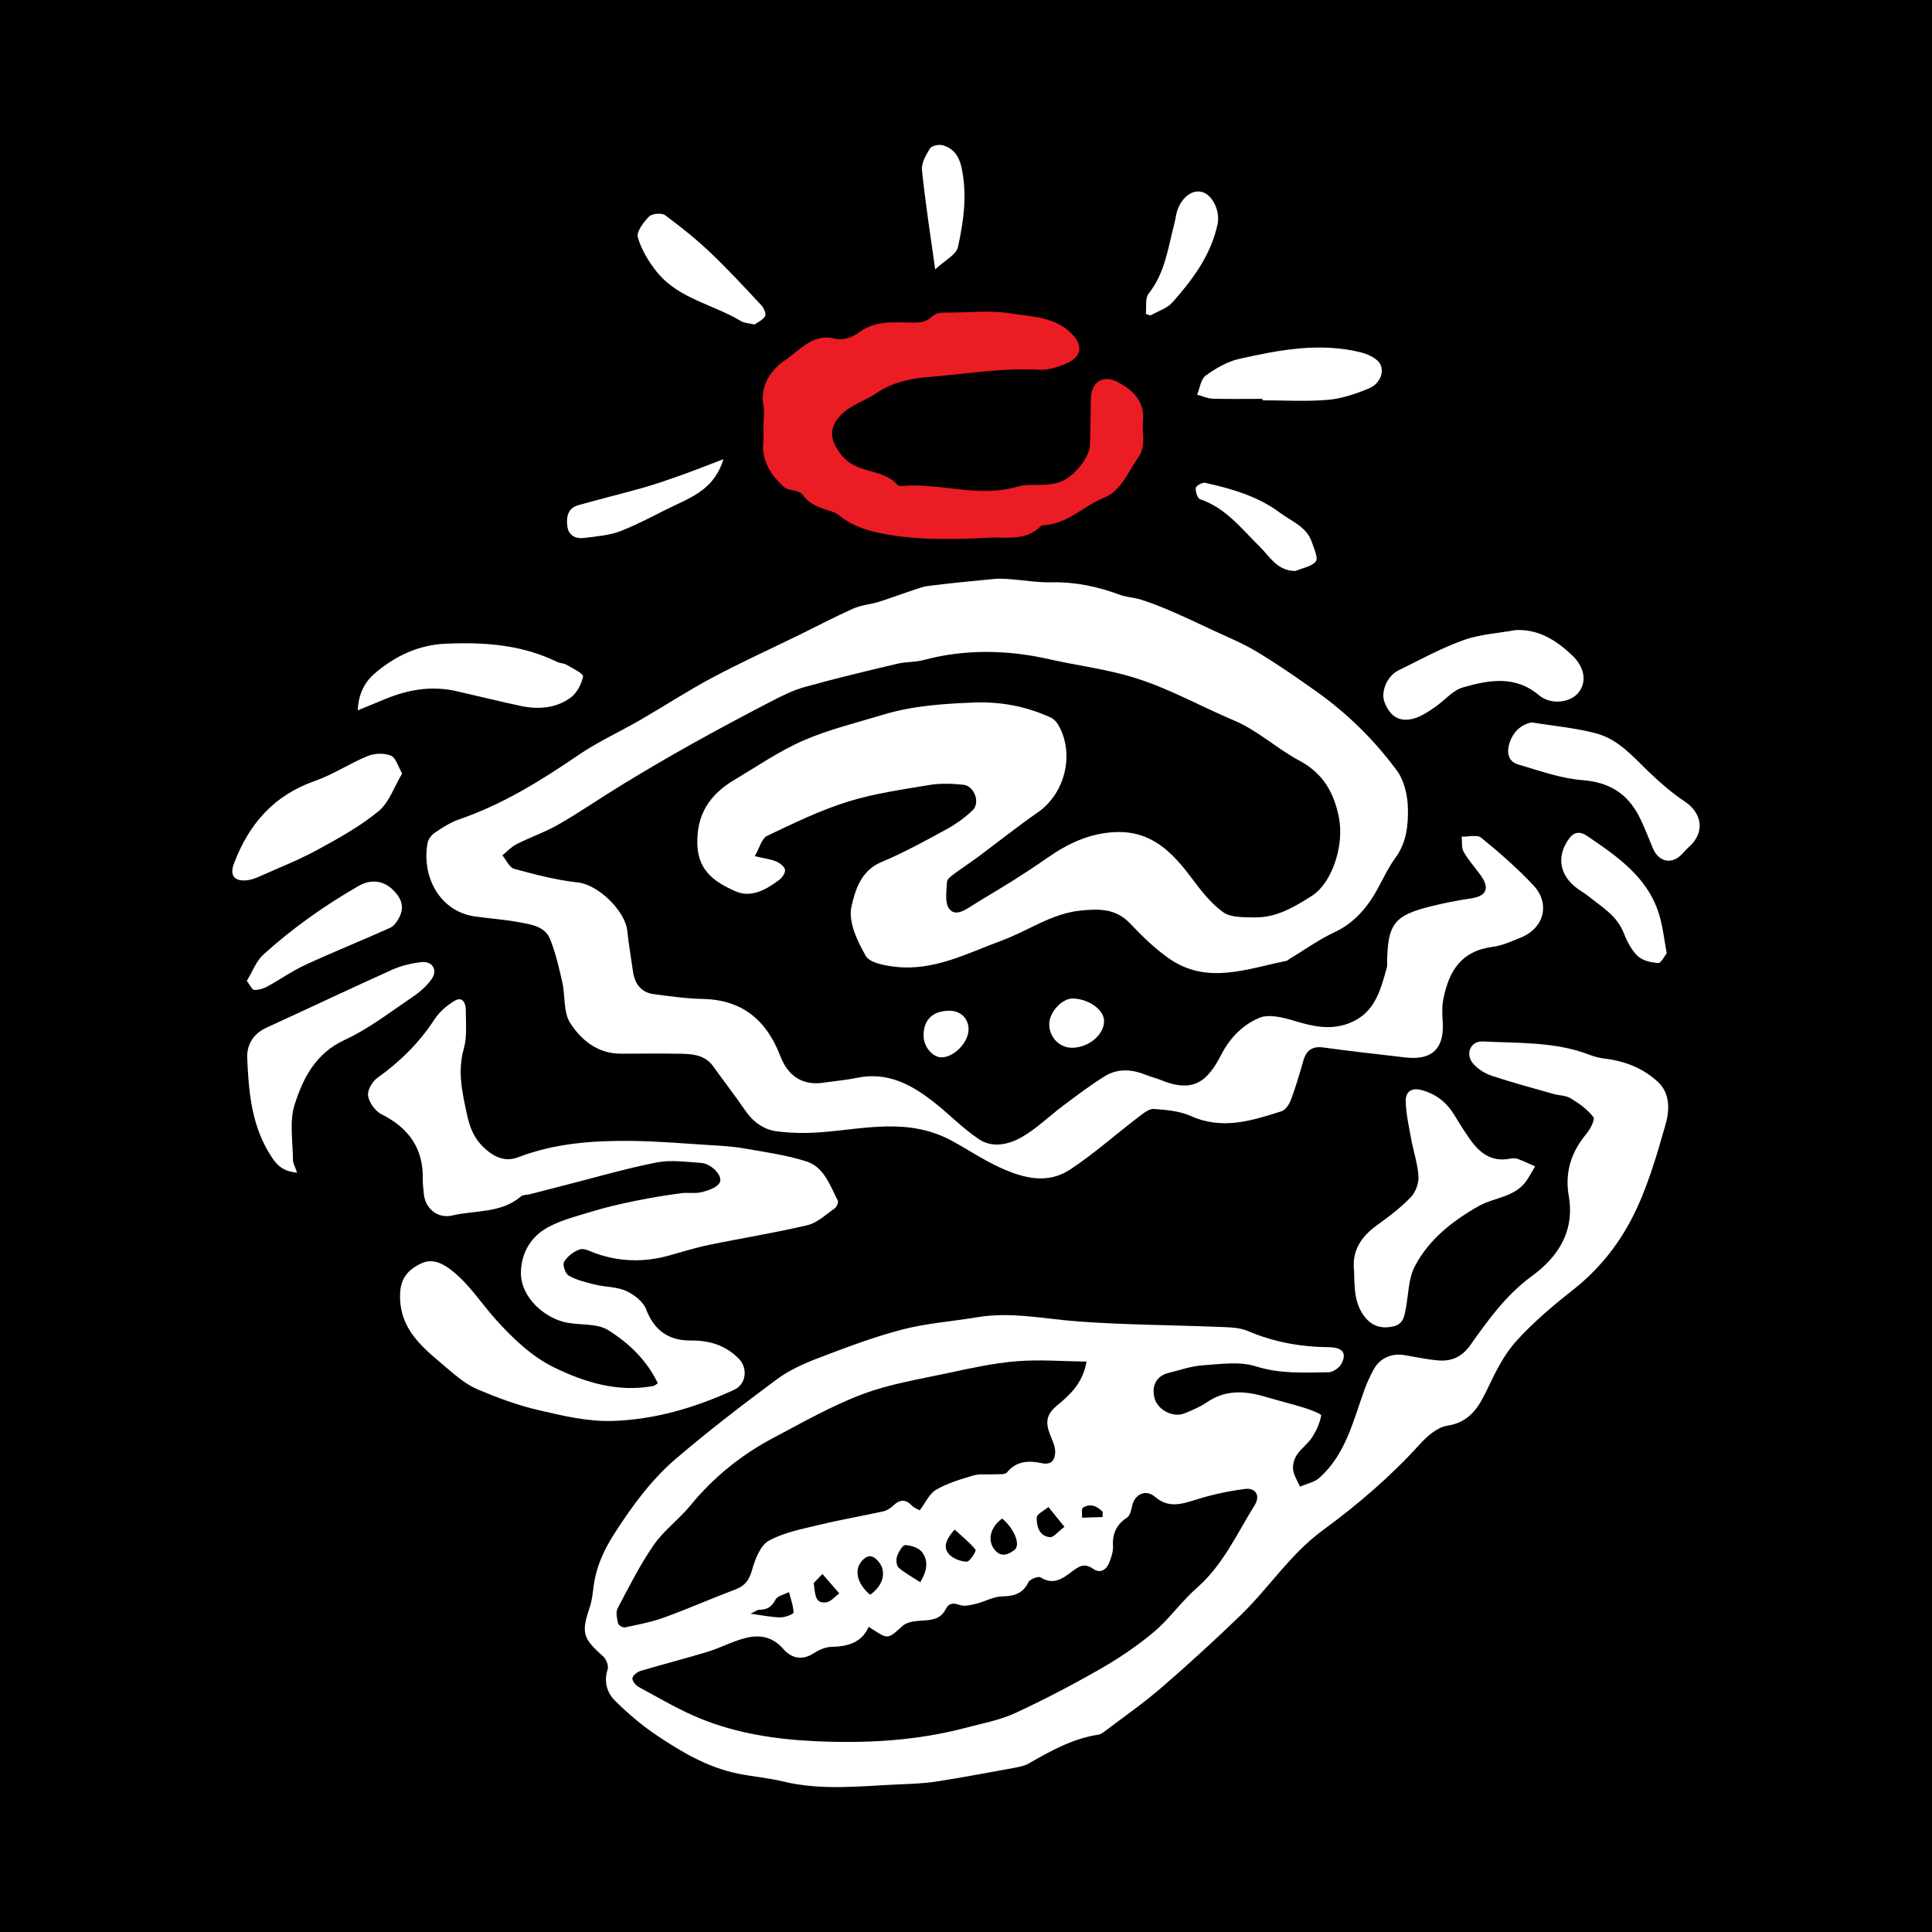
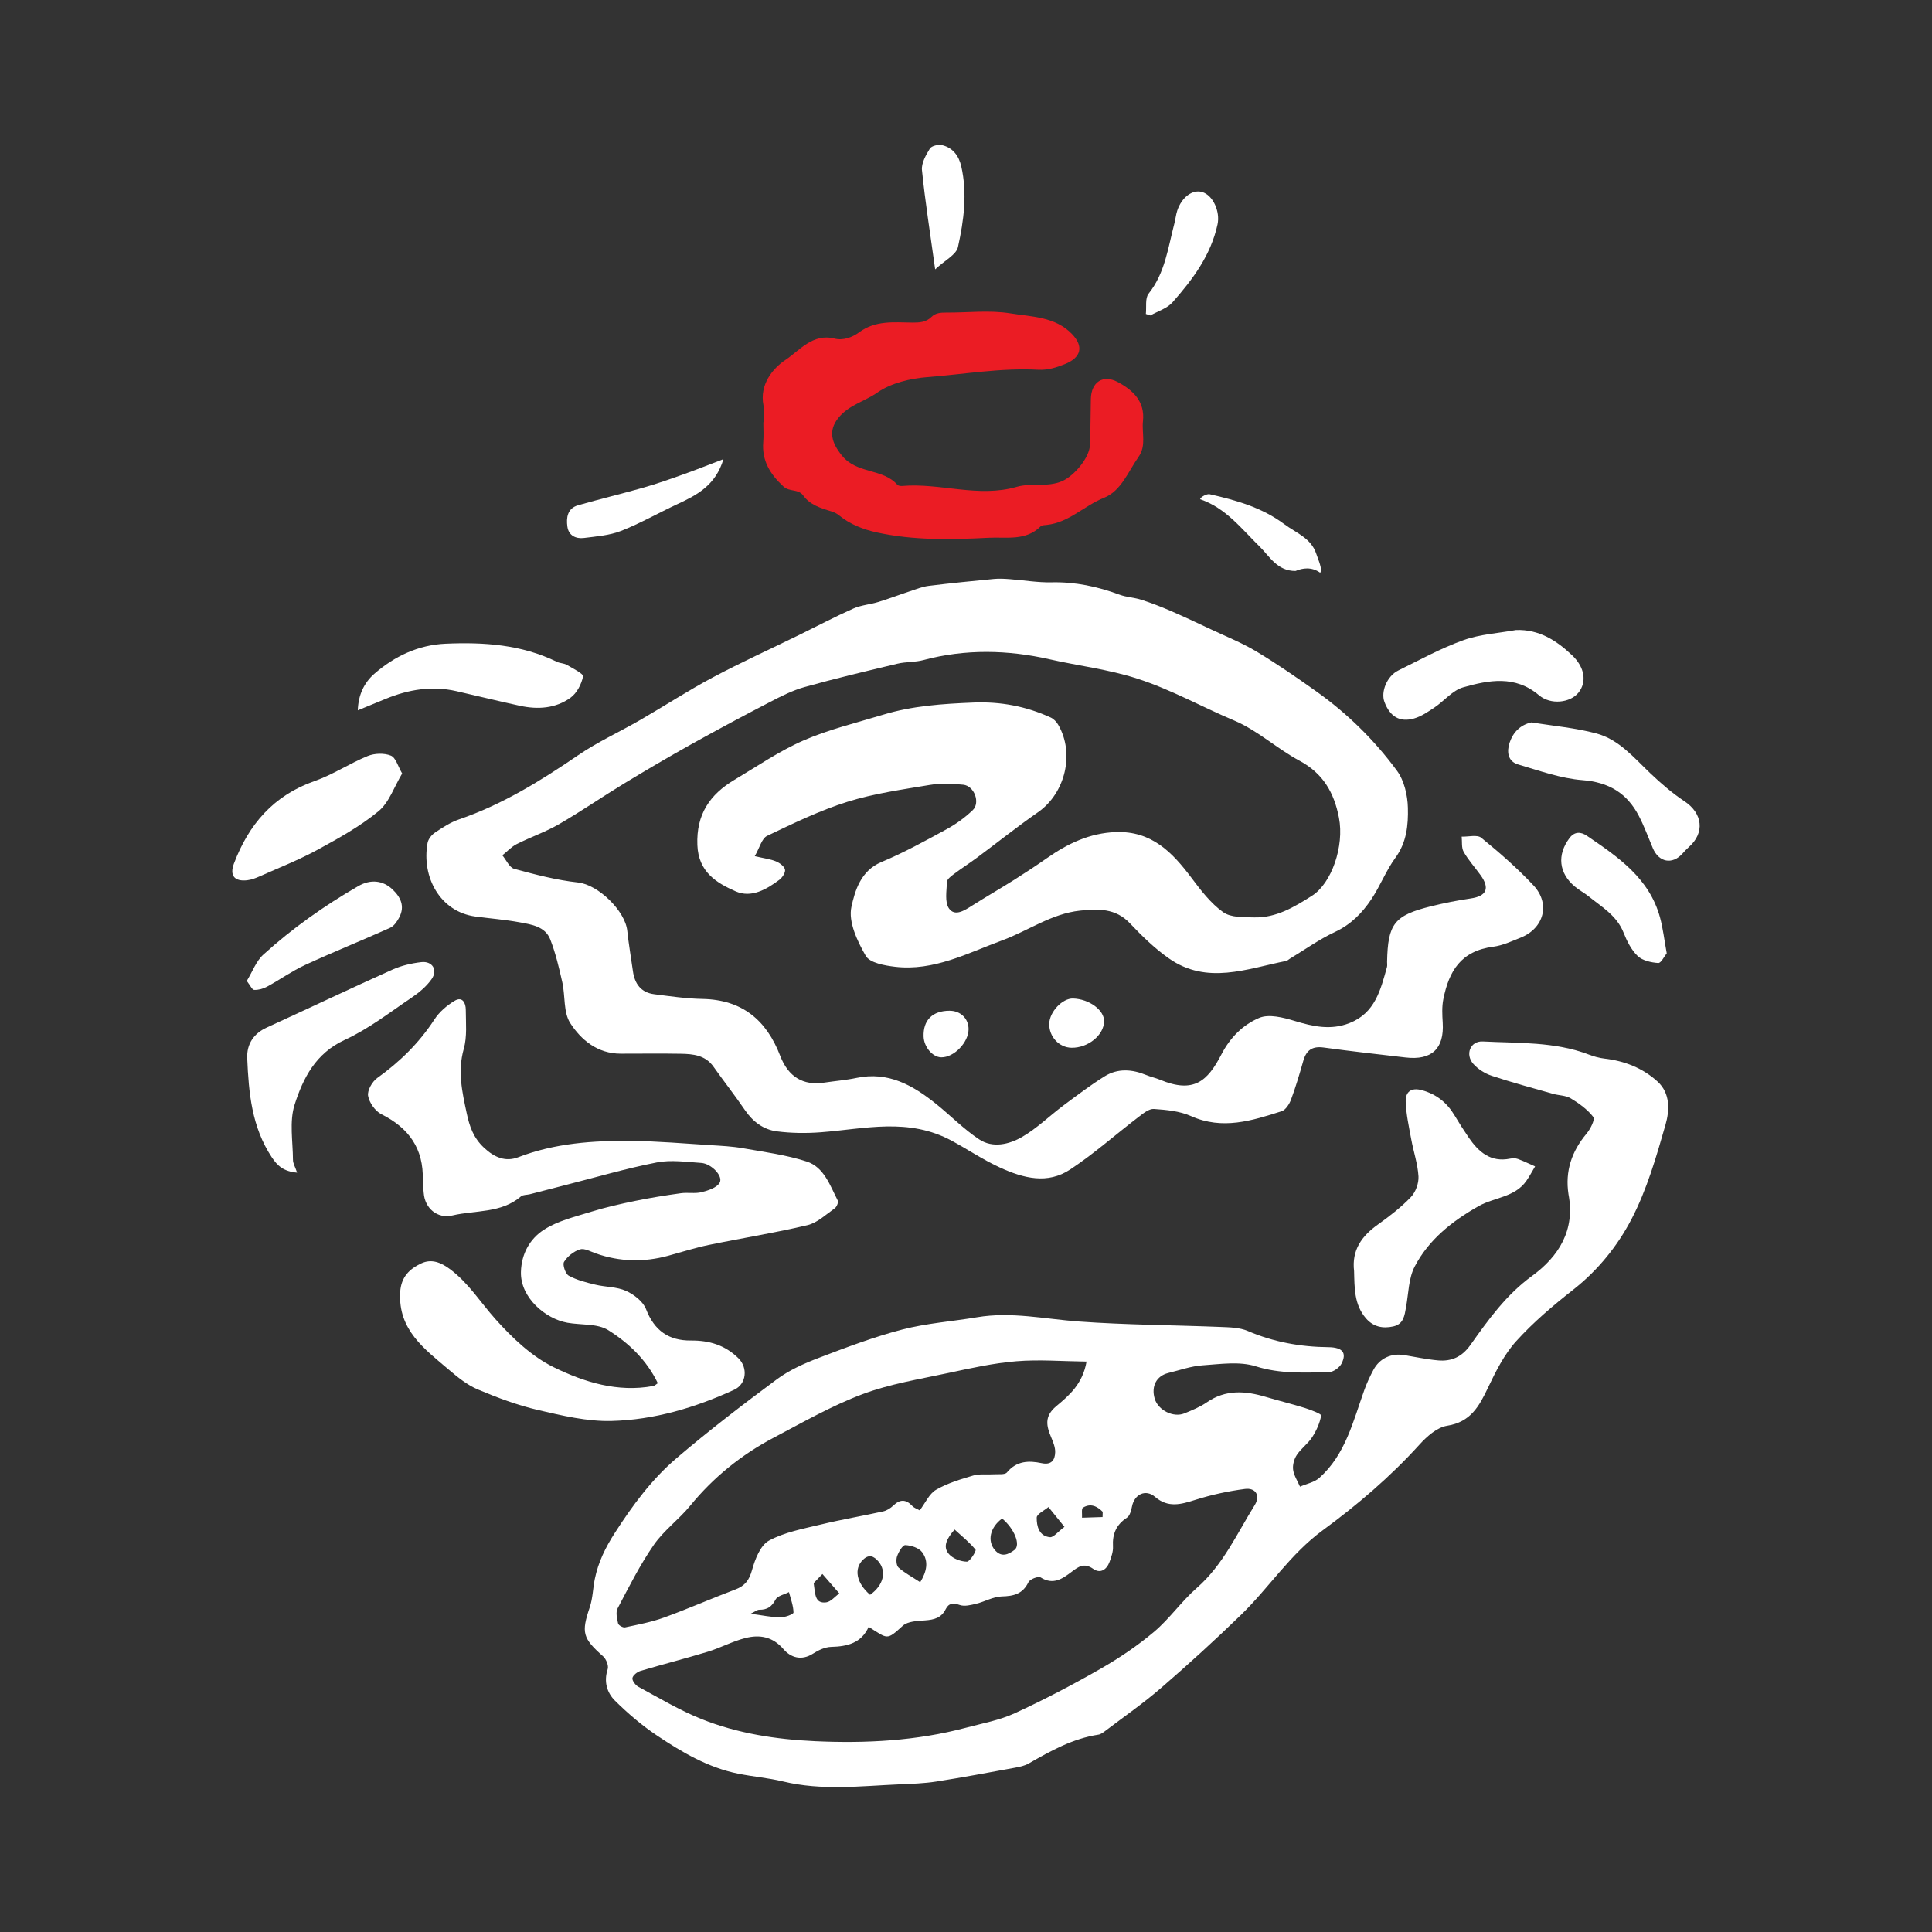
<svg xmlns="http://www.w3.org/2000/svg" version="1.1" id="Layer_1" x="0px" y="0px" width="200px" height="200px" viewBox="0 0 200 200" enable-background="new 0 0 200 200" xml:space="preserve">
  <rect x="0" y="0" width="200" height="200" fill="#333333" stroke="none" />
-   <polyline points="200,200 0,200 0,0 200,0 " />
  <g>
    <g>
      <path fill="#FFFFFF" d="M78.132,88.632c0.986,0.229,1.622,0.301,2.191,0.536c0.382,0.158,0.859,0.504,0.94,0.848    c0.07,0.299-0.273,0.827-0.58,1.058c-1.337,1.003-2.91,1.908-4.517,1.203c-2.01-0.882-3.866-2.012-3.974-4.798    c-0.123-3.175,1.291-5.235,3.835-6.75c2.364-1.408,4.66-2.991,7.166-4.083c2.63-1.145,5.467-1.819,8.226-2.659    c3.04-0.925,6.163-1.129,9.332-1.258c2.848-0.116,5.472,0.385,8.014,1.547c0.307,0.14,0.596,0.437,0.77,0.734    c1.749,2.975,0.74,7.111-2.081,9.072c-2.148,1.493-4.195,3.132-6.298,4.692c-0.795,0.59-1.632,1.126-2.423,1.72    c-0.285,0.214-0.691,0.519-0.702,0.797c-0.038,0.935-0.249,2.106,0.212,2.758c0.609,0.862,1.608,0.195,2.395-0.302    c1.443-0.912,2.924-1.766,4.368-2.677c1.143-0.721,2.272-1.467,3.38-2.241c2.148-1.501,4.41-2.592,7.118-2.692    c3.709-0.136,5.857,2.094,7.849,4.753c0.963,1.286,1.986,2.623,3.267,3.538c0.802,0.573,2.132,0.516,3.23,0.541    c2.265,0.051,4.126-1.069,5.971-2.241c2.023-1.286,3.357-5.121,2.787-8.079c-0.498-2.584-1.638-4.589-4.081-5.898    c-2.334-1.25-4.357-3.151-6.77-4.165c-3.349-1.409-6.506-3.199-10.036-4.338c-3.01-0.97-6.075-1.318-9.08-2.001    c-4.278-0.973-8.706-1.083-13.057,0.086c-0.865,0.232-1.808,0.165-2.682,0.373c-3.212,0.764-6.427,1.527-9.606,2.414    c-1.251,0.349-2.444,0.958-3.605,1.561c-2.715,1.408-5.413,2.85-8.084,4.34c-2.359,1.316-4.691,2.685-7.001,4.088    c-2.263,1.375-4.446,2.886-6.737,4.211c-1.393,0.806-2.943,1.334-4.384,2.063c-0.548,0.277-0.99,0.767-1.48,1.16    c0.403,0.483,0.726,1.262,1.224,1.398c2.174,0.591,4.38,1.172,6.611,1.414c2.094,0.228,4.88,2.94,5.095,5.001    c0.146,1.396,0.393,2.781,0.584,4.172c0.181,1.313,0.836,2.219,2.203,2.393c1.662,0.212,3.332,0.457,5.002,0.488    c4.099,0.077,6.618,2.184,8.042,5.888c0.846,2.2,2.396,3.1,4.544,2.776c1.121-0.169,2.258-0.256,3.364-0.49    c3.268-0.69,5.822,0.76,8.215,2.681c1.51,1.212,2.877,2.626,4.481,3.687c1.396,0.923,3.088,0.518,4.414-0.243    c1.544-0.887,2.848-2.185,4.289-3.261c1.4-1.045,2.796-2.107,4.277-3.028c1.363-0.848,2.852-0.736,4.315-0.131    c0.46,0.19,0.956,0.292,1.415,0.483c3.496,1.457,4.926,0.151,6.357-2.615c0.922-1.783,2.249-3.078,3.913-3.784    c1-0.424,2.478-0.048,3.639,0.304c1.914,0.581,3.751,1.002,5.707,0.234c2.653-1.041,3.224-3.44,3.881-5.795    c0.047-0.169,0.011-0.361,0.014-0.543c0.076-3.939,0.739-4.807,4.538-5.751c1.361-0.338,2.743-0.61,4.13-0.815    c1.625-0.24,1.995-1.043,1.009-2.41c-0.582-0.807-1.262-1.555-1.75-2.413c-0.242-0.426-0.148-1.043-0.206-1.573    c0.689,0.023,1.604-0.23,2.029,0.116c1.886,1.538,3.736,3.15,5.398,4.924c1.787,1.906,1.091,4.453-1.327,5.418    c-0.923,0.368-1.86,0.81-2.828,0.936c-3.361,0.437-4.588,2.523-5.171,5.429c-0.158,0.788-0.113,1.631-0.063,2.442    c0.163,2.674-1.132,3.91-3.846,3.594c-2.83-0.33-5.662-0.643-8.484-1.031c-1.176-0.162-1.793,0.28-2.104,1.38    c-0.382,1.349-0.781,2.697-1.269,4.009c-0.175,0.469-0.555,1.074-0.972,1.206c-3.066,0.976-6.121,1.961-9.378,0.505    c-1.166-0.521-2.548-0.65-3.846-0.739c-0.512-0.035-1.114,0.466-1.592,0.831c-2.365,1.807-4.602,3.802-7.078,5.437    c-2.335,1.542-4.801,0.919-7.239-0.191c-1.737-0.791-3.327-1.866-4.975-2.763c-4.525-2.463-9.032-1.245-13.602-0.901    c-1.506,0.114-3.048,0.097-4.544-0.095c-1.386-0.178-2.483-0.995-3.301-2.195c-1.044-1.53-2.192-2.989-3.262-4.501    c-0.848-1.199-2.112-1.314-3.389-1.337c-2.073-0.037-4.148-0.006-6.222-0.008c-2.38-0.002-4.089-1.41-5.223-3.178    c-0.715-1.116-0.499-2.803-0.814-4.209c-0.336-1.499-0.692-3.013-1.248-4.438c-0.525-1.346-1.934-1.543-3.164-1.771    c-1.513-0.28-3.056-0.396-4.584-0.601c-3.659-0.491-5.595-4.092-4.953-7.618c0.072-0.394,0.416-0.834,0.76-1.064    c0.786-0.526,1.605-1.067,2.491-1.37c4.478-1.534,8.437-3.981,12.317-6.633c2.039-1.394,4.32-2.431,6.467-3.672    c2.499-1.444,4.921-3.028,7.466-4.383c2.949-1.57,5.997-2.955,9-4.425c1.856-0.909,3.686-1.877,5.573-2.716    c0.809-0.36,1.746-0.422,2.604-0.685c1.103-0.338,2.182-0.753,3.277-1.114c0.635-0.209,1.272-0.469,1.927-0.55    c2.248-0.279,4.503-0.501,6.759-0.716c0.534-0.051,1.081-0.018,1.619,0.021c1.446,0.106,2.893,0.361,4.334,0.328    c2.454-0.056,4.769,0.438,7.048,1.282c0.714,0.264,1.514,0.287,2.242,0.521c1.017,0.327,2.019,0.713,3,1.137    c1.404,0.606,2.789,1.258,4.173,1.91c1.596,0.752,3.249,1.413,4.755,2.316c2.124,1.274,4.167,2.689,6.188,4.125    c3.218,2.286,6.022,5.046,8.351,8.21c0.75,1.019,1.098,2.532,1.132,3.832c0.045,1.774-0.119,3.584-1.287,5.177    c-0.974,1.329-1.576,2.924-2.495,4.301c-0.949,1.422-2.12,2.616-3.758,3.382c-1.645,0.769-3.144,1.848-4.707,2.791    c-0.116,0.07-0.222,0.186-0.347,0.211c-4.076,0.81-8.211,2.506-12.158-0.27c-1.469-1.033-2.788-2.319-4.027-3.63    c-1.487-1.574-3.311-1.501-5.159-1.307c-2.953,0.31-5.367,2.087-8.06,3.08c-3.571,1.316-7.085,3.203-11.092,2.731    c-1.072-0.126-2.608-0.399-3.028-1.126c-0.876-1.517-1.823-3.527-1.489-5.063c0.359-1.65,0.954-3.753,3.1-4.648    c2.315-0.966,4.529-2.187,6.736-3.391c0.981-0.535,1.922-1.21,2.724-1.984c0.808-0.78,0.155-2.518-0.979-2.632    c-1.163-0.117-2.374-0.163-3.518,0.029c-2.846,0.477-5.738,0.88-8.477,1.739c-2.864,0.899-5.602,2.232-8.321,3.53    C78.858,86.798,78.641,87.755,78.132,88.632z" />
      <path fill="#FFFFFF" d="M162.368,123.627c-0.365-2.381,0.328-4.434,1.874-6.278c0.396-0.472,0.893-1.463,0.698-1.717    c-0.605-0.783-1.472-1.408-2.336-1.93c-0.517-0.313-1.226-0.295-1.836-0.469c-2.121-0.604-4.254-1.176-6.346-1.869    c-0.698-0.231-1.41-0.679-1.898-1.223c-0.88-0.98-0.327-2.397,0.978-2.33c3.69,0.192,7.443,0.004,10.996,1.365    c0.503,0.192,1.038,0.344,1.571,0.405c2.09,0.239,3.982,0.975,5.527,2.388c1.339,1.225,1.231,3.012,0.819,4.451    c-0.956,3.341-1.938,6.753-3.535,9.809c-1.44,2.755-3.457,5.265-6.005,7.267c-2.087,1.64-4.142,3.377-5.915,5.337    c-1.246,1.377-2.123,3.143-2.934,4.845c-0.909,1.91-1.796,3.536-4.223,3.917c-1.037,0.163-2.093,1.105-2.858,1.949    c-3.019,3.332-6.433,6.244-10.022,8.877c-3.356,2.462-5.541,5.919-8.442,8.737c-2.682,2.606-5.452,5.127-8.281,7.574    c-1.837,1.59-3.846,2.982-5.784,4.454c-0.213,0.161-0.456,0.347-0.706,0.385c-2.656,0.402-4.94,1.679-7.221,2.987    c-0.419,0.241-0.934,0.347-1.42,0.436c-2.714,0.497-5.426,1.008-8.152,1.433c-1.25,0.195-2.528,0.234-3.795,0.289    c-4.024,0.175-8.051,0.673-12.057-0.298c-1.525-0.37-3.107-0.496-4.648-0.807c-3.116-0.628-5.814-2.214-8.402-3.946    c-1.556-1.042-3.009-2.28-4.342-3.599c-0.841-0.832-1.19-1.978-0.766-3.271c0.119-0.363-0.156-1.048-0.475-1.331    c-2.127-1.885-2.269-2.455-1.381-5.081c0.313-0.927,0.323-1.953,0.521-2.923c0.354-1.741,1.105-3.267,2.083-4.787    c1.823-2.835,3.809-5.53,6.353-7.701c3.352-2.862,6.858-5.552,10.4-8.178c1.286-0.953,2.816-1.64,4.323-2.215    c2.848-1.087,5.717-2.177,8.661-2.943c2.525-0.657,5.17-0.839,7.755-1.274c3.552-0.598,7.028,0.188,10.543,0.442    c4.879,0.353,9.781,0.366,14.672,0.563c0.942,0.038,1.959,0.054,2.799,0.414c2.679,1.148,5.444,1.648,8.342,1.679    c1.491,0.016,1.924,0.585,1.379,1.688c-0.214,0.432-0.878,0.901-1.343,0.907c-2.521,0.032-5.009,0.189-7.538-0.612    c-1.678-0.532-3.659-0.231-5.492-0.105c-1.203,0.082-2.386,0.504-3.572,0.796c-1.225,0.301-1.783,1.377-1.404,2.659    c0.351,1.187,1.925,1.993,3.075,1.521c0.795-0.326,1.614-0.656,2.314-1.14c1.956-1.353,4.001-1.197,6.122-0.563    c1.342,0.401,2.706,0.728,4.042,1.146c0.613,0.192,1.709,0.616,1.681,0.775c-0.139,0.787-0.496,1.576-0.939,2.258    c-0.435,0.669-1.141,1.161-1.583,1.827c-0.279,0.42-0.45,1.039-0.383,1.53c0.083,0.605,0.463,1.17,0.714,1.752    c0.675-0.296,1.48-0.445,2.002-0.911c2.706-2.414,3.493-5.845,4.651-9.076c0.259-0.723,0.586-1.428,0.949-2.106    c0.642-1.197,1.849-1.746,3.192-1.525c1.164,0.192,2.323,0.444,3.495,0.548c1.389,0.123,2.47-0.354,3.345-1.588    c1.851-2.61,3.703-5.2,6.376-7.147C161.371,130.064,163.079,127.334,162.368,123.627z M89.925,168.41    c-0.748,1.671-2.192,2.036-3.878,2.075c-0.636,0.015-1.326,0.341-1.881,0.698c-1.198,0.771-2.312,0.404-3.056-0.459    c-1.124-1.304-2.461-1.526-3.918-1.163c-1.342,0.335-2.593,1.019-3.923,1.426c-2.304,0.704-4.642,1.294-6.951,1.982    c-0.344,0.103-0.796,0.449-0.848,0.744c-0.046,0.266,0.319,0.745,0.622,0.908c2.144,1.153,4.249,2.42,6.499,3.323    c3.766,1.512,7.765,2.119,11.807,2.304c5.261,0.24,10.49-0.035,15.611-1.397c1.699-0.452,3.471-0.774,5.051-1.501    c3.016-1.388,5.968-2.936,8.85-4.587c1.951-1.118,3.846-2.394,5.562-3.842c1.605-1.355,2.833-3.152,4.418-4.536    c2.724-2.38,4.152-5.616,5.997-8.576c0.606-0.971,0.117-1.819-1.009-1.674c-1.728,0.223-3.458,0.598-5.12,1.123    c-1.488,0.47-2.817,0.872-4.186-0.303c-0.967-0.83-2.128-0.281-2.383,0.976c-0.085,0.418-0.22,0.974-0.525,1.173    c-1.113,0.729-1.523,1.69-1.448,2.988c0.03,0.521-0.168,1.077-0.352,1.584c-0.294,0.81-0.947,1.257-1.694,0.732    c-0.941-0.661-1.521-0.236-2.241,0.31c-0.941,0.713-1.905,1.394-3.204,0.574c-0.24-0.151-1.108,0.18-1.261,0.495    c-0.596,1.227-1.53,1.443-2.775,1.475c-0.877,0.023-1.732,0.537-2.617,0.752c-0.558,0.136-1.216,0.308-1.714,0.135    c-0.695-0.242-1.145-0.203-1.465,0.44c-0.449,0.901-1.208,1.088-2.133,1.153c-0.79,0.056-1.787,0.087-2.304,0.556    C91.768,169.83,91.932,169.675,89.925,168.41z M112.479,140.951c-2.516-0.029-4.906-0.229-7.263-0.034    c-2.368,0.195-4.719,0.714-7.051,1.216c-2.986,0.642-6.051,1.13-8.888,2.197c-3.176,1.195-6.166,2.906-9.181,4.497    c-3.34,1.763-6.236,4.093-8.645,7.041c-1.168,1.429-2.732,2.558-3.772,4.061c-1.43,2.067-2.57,4.34-3.744,6.572    c-0.214,0.408-0.063,1.056,0.052,1.564c0.043,0.187,0.502,0.447,0.713,0.402c1.358-0.29,2.738-0.547,4.037-1.018    c2.488-0.903,4.914-1.975,7.392-2.909c0.997-0.376,1.431-0.967,1.723-2.016c0.311-1.118,0.864-2.555,1.754-3.039    c1.619-0.881,3.549-1.228,5.38-1.672c2.13-0.516,4.297-0.879,6.437-1.353c0.378-0.084,0.764-0.329,1.048-0.602    c0.699-0.672,1.31-0.667,1.972,0.042c0.197,0.21,0.514,0.308,0.767,0.452c0.589-0.775,0.984-1.72,1.69-2.13    c1.177-0.682,2.532-1.089,3.852-1.477c0.662-0.194,1.413-0.077,2.122-0.125c0.468-0.032,1.147,0.068,1.364-0.194    c1.002-1.21,2.263-1.241,3.59-0.96c1.017,0.215,1.381-0.317,1.404-1.133c0.014-0.507-0.206-1.043-0.41-1.528    c-0.502-1.196-0.735-2.181,0.518-3.231C110.659,144.469,112.067,143.295,112.479,140.951z M95.26,163.789    c0.665-1.083,0.912-2.16,0.193-3.112c-0.338-0.447-1.136-0.704-1.737-0.727c-0.281-0.01-0.694,0.705-0.852,1.16    c-0.119,0.342-0.076,0.96,0.153,1.163C93.644,162.829,94.408,163.232,95.26,163.789z M90.07,165.093    c1.389-0.974,1.738-2.42,0.864-3.453c-0.467-0.552-0.977-0.781-1.597-0.177C88.379,162.395,88.64,163.86,90.07,165.093z     M103.737,157.198c-1.254,0.921-1.556,2.316-0.747,3.264c0.681,0.799,1.417,0.455,2.038-0.024    C105.68,159.936,105.003,158.238,103.737,157.198z M98.82,158.337c-0.841,0.964-1.246,1.794-0.583,2.545    c0.413,0.468,1.22,0.772,1.855,0.78c0.312,0.004,0.993-1.118,0.897-1.236C100.374,159.666,99.59,159.043,98.82,158.337z     M77.7,167.053c1.22,0.162,2.148,0.364,3.078,0.377c0.476,0.007,1.367-0.328,1.364-0.5c-0.009-0.707-0.288-1.411-0.468-2.116    c-0.478,0.248-1.179,0.378-1.385,0.769c-0.398,0.754-0.881,1.068-1.693,1.058C78.385,166.639,78.17,166.829,77.7,167.053z     M110.192,158.058c-0.694-0.857-1.176-1.454-1.658-2.05c-0.428,0.364-1.209,0.723-1.214,1.093    c-0.013,0.879,0.238,1.922,1.372,2.028C109.063,159.164,109.492,158.58,110.192,158.058z M84.231,163.882    c0.172,1.128,0.102,2.142,1.295,1.994c0.484-0.06,0.909-0.604,1.361-0.927c-0.583-0.67-1.167-1.339-1.75-2.009    C84.789,163.303,84.44,163.665,84.231,163.882z M114.137,157.043c0.005-0.181,0.01-0.362,0.015-0.542    c-0.566-0.564-1.237-0.921-2.043-0.43c-0.178,0.109-0.073,0.682-0.099,1.041C112.719,157.089,113.428,157.066,114.137,157.043z" />
      <path fill="#FFFFFF" d="M68.097,143.189c-1.157-2.406-3.022-4.17-5.133-5.492c-1.126-0.705-2.803-0.514-4.225-0.767    c-2.271-0.403-4.884-2.601-4.812-5.262c0.052-1.908,0.947-3.44,2.367-4.359c1.441-0.932,3.236-1.352,4.914-1.873    c1.504-0.467,3.05-0.811,4.595-1.129c1.546-0.318,3.109-0.566,4.673-0.784c0.715-0.1,1.479,0.063,2.166-0.112    c0.68-0.172,1.569-0.463,1.861-0.985c0.378-0.676-0.864-1.97-1.907-2.039c-1.535-0.101-3.13-0.341-4.607-0.052    c-3.193,0.625-6.327,1.547-9.485,2.35c-1.221,0.311-2.439,0.632-3.66,0.943c-0.306,0.078-0.701,0.04-0.912,0.222    c-2.063,1.772-4.715,1.409-7.102,1.974c-1.551,0.367-2.855-0.747-2.965-2.321c-0.032-0.452-0.11-0.905-0.098-1.356    c0.088-3.228-1.429-5.38-4.283-6.802c-0.644-0.321-1.261-1.201-1.381-1.91c-0.095-0.561,0.433-1.476,0.957-1.85    c2.346-1.676,4.341-3.638,5.92-6.065c0.5-0.768,1.277-1.433,2.069-1.912c0.825-0.499,1.166,0.223,1.168,0.917    c0.004,1.357,0.151,2.785-0.209,4.056c-0.655,2.314-0.164,4.47,0.311,6.685c0.289,1.345,0.682,2.504,1.772,3.533    c1.108,1.046,2.263,1.493,3.549,0.999c3.811-1.464,7.772-1.736,11.771-1.691c2.714,0.031,5.427,0.269,8.139,0.438    c1.126,0.07,2.262,0.125,3.37,0.321c2.213,0.39,4.471,0.685,6.594,1.375c1.794,0.584,2.41,2.476,3.211,4.038    c0.091,0.177-0.109,0.662-0.314,0.805c-0.908,0.638-1.796,1.498-2.819,1.742c-3.383,0.804-6.827,1.347-10.235,2.052    c-1.411,0.292-2.79,0.736-4.182,1.115c-2.516,0.687-5.006,0.631-7.476-0.233c-0.549-0.192-1.196-0.571-1.662-0.426    c-0.638,0.199-1.293,0.723-1.646,1.291c-0.18,0.289,0.139,1.243,0.486,1.434c0.839,0.46,1.814,0.703,2.759,0.931    c1.05,0.254,2.211,0.21,3.168,0.641c0.826,0.372,1.767,1.099,2.074,1.894c0.855,2.213,2.342,3.263,4.64,3.244    c1.891-0.016,3.538,0.466,4.93,1.845c0.993,0.984,0.828,2.668-0.447,3.254c-4.035,1.855-8.274,3.116-12.694,3.229    c-2.529,0.065-5.112-0.552-7.608-1.133c-2.13-0.495-4.214-1.274-6.234-2.127c-1.094-0.461-2.079-1.259-2.997-2.042    c-2.506-2.138-5.266-4.101-5.042-8.029c0.091-1.59,0.987-2.422,2.189-2.984c1.048-0.49,2.025-0.11,2.998,0.622    c1.913,1.438,3.135,3.434,4.684,5.163c1.729,1.93,3.744,3.854,6.03,4.972c3.151,1.542,6.619,2.626,10.297,1.939    C67.78,143.453,67.914,143.305,68.097,143.189z" />
      <path fill="#FFFFFF" d="M140.175,131.589c-0.259-2.17,0.781-3.626,2.458-4.821c1.207-0.859,2.398-1.78,3.418-2.843    c0.493-0.513,0.83-1.435,0.789-2.145c-0.076-1.291-0.514-2.557-0.75-3.843c-0.236-1.284-0.525-2.575-0.572-3.871    c-0.037-1.029,0.545-1.532,1.713-1.201c1.492,0.422,2.562,1.291,3.341,2.596c0.463,0.776,0.949,1.54,1.46,2.286    c1.029,1.504,2.274,2.602,4.293,2.195c0.259-0.052,0.566-0.054,0.809,0.035c0.605,0.222,1.186,0.51,1.777,0.771    c-0.299,0.499-0.571,1.018-0.903,1.495c-1.196,1.714-3.328,1.697-4.959,2.623c-2.732,1.552-5.142,3.455-6.597,6.238    c-0.642,1.227-0.641,2.796-0.899,4.216c-0.157,0.865-0.246,1.748-1.316,1.99c-1.101,0.249-2.08,0.039-2.84-0.843    C140.171,135.045,140.223,133.291,140.175,131.589z" />
      <path fill="#FFFFFF" d="M30.757,121.394c-1.381-0.13-2.016-0.678-2.626-1.6c-2.077-3.138-2.386-6.662-2.538-10.247    c-0.063-1.476,0.683-2.566,2.014-3.175c4.341-1.985,8.652-4.036,13.005-5.992c0.932-0.419,1.98-0.663,2.998-0.781    c1.144-0.132,1.734,0.807,1.077,1.749c-0.522,0.749-1.278,1.387-2.044,1.903c-2.275,1.533-4.48,3.259-6.949,4.393    c-3.019,1.386-4.318,3.963-5.195,6.708c-0.558,1.747-0.179,3.801-0.171,5.717C30.329,120.437,30.558,120.805,30.757,121.394z" />
      <path fill="#FFFFFF" d="M41.632,80.071c-0.831,1.383-1.349,3.005-2.454,3.913c-1.917,1.576-4.145,2.805-6.34,4.001    c-1.914,1.042-3.958,1.845-5.953,2.734c-0.41,0.183-0.848,0.353-1.288,0.404c-1.323,0.154-1.847-0.485-1.38-1.723    c1.534-4.07,4.118-7.069,8.37-8.553c1.896-0.662,3.613-1.823,5.481-2.585c0.707-0.288,1.705-0.32,2.397-0.039    C40.973,78.428,41.196,79.332,41.632,80.071z" />
      <path fill="#FFFFFF" d="M156.937,65.22c2.373-0.083,4.174,1.068,5.8,2.607c1.309,1.239,1.562,2.77,0.658,3.884    c-0.848,1.044-2.865,1.29-4.082,0.259c-2.467-2.09-5.194-1.57-7.849-0.817c-1.095,0.311-1.956,1.405-2.964,2.082    c-0.664,0.446-1.361,0.926-2.115,1.141c-1.494,0.426-2.496-0.2-3.066-1.706c-0.399-1.056,0.264-2.686,1.431-3.262    c2.224-1.098,4.418-2.304,6.742-3.138C153.211,65.652,155.115,65.551,156.937,65.22z" />
      <path fill="#FFFFFF" d="M37.04,73.532c0.047-1.604,0.669-2.874,1.71-3.781c2.092-1.822,4.563-2.991,7.372-3.115    c3.957-0.174,7.871,0.083,11.524,1.875c0.32,0.157,0.732,0.14,1.034,0.318c0.618,0.364,1.734,0.916,1.677,1.195    c-0.162,0.801-0.643,1.731-1.294,2.202c-1.54,1.114-3.378,1.239-5.215,0.842c-2.212-0.477-4.409-1.023-6.616-1.523    c-2.524-0.573-4.947-0.17-7.305,0.8C39.023,72.717,38.118,73.089,37.04,73.532z" />
      <path fill="#FFFFFF" d="M158.542,74.781c2.264,0.37,4.537,0.565,6.708,1.143c2.343,0.625,3.898,2.518,5.602,4.137    c1.1,1.045,2.265,2.053,3.526,2.889c1.875,1.243,2.128,3.255,0.455,4.733c-0.237,0.209-0.454,0.441-0.664,0.678    c-1.045,1.175-2.446,0.917-3.071-0.563c-0.473-1.121-0.891-2.272-1.452-3.347c-1.221-2.338-3.095-3.48-5.834-3.692    c-2.249-0.175-4.461-0.98-6.655-1.623c-1.099-0.323-1.187-1.353-0.882-2.259C156.631,75.818,157.373,75.034,158.542,74.781z" />
-       <path fill="#FFFFFF" d="M130.688,41.29c-1.72,0-3.44,0.034-5.158-0.02c-0.539-0.017-1.07-0.268-1.605-0.411    c0.283-0.676,0.38-1.608,0.887-1.975c1.041-0.754,2.245-1.459,3.482-1.736c4.15-0.931,8.351-1.729,12.603-0.666    c0.759,0.19,1.766,0.676,2.023,1.29c0.411,0.984-0.255,2.044-1.222,2.443c-1.349,0.557-2.795,1.052-4.233,1.175    c-2.244,0.193-4.516,0.051-6.776,0.051C130.689,41.391,130.688,41.34,130.688,41.29z" />
      <path fill="#FFFFFF" d="M25.547,101.547c0.587-0.961,0.965-2.044,1.711-2.722c3.004-2.728,6.315-5.066,9.832-7.095    c1.285-0.741,2.55-0.586,3.522,0.324c0.863,0.807,1.324,1.755,0.724,2.906c-0.218,0.418-0.543,0.903-0.943,1.083    c-2.917,1.313-5.889,2.504-8.794,3.843c-1.377,0.635-2.63,1.533-3.966,2.26c-0.393,0.214-0.885,0.347-1.324,0.328    C26.101,102.465,25.912,102.013,25.547,101.547z" />
-       <path fill="#FFFFFF" d="M78.108,33.597c-0.618-0.149-1.069-0.154-1.402-0.355c-2.868-1.738-6.445-2.304-8.68-5.055    c-0.864-1.063-1.621-2.324-2-3.619c-0.169-0.576,0.599-1.578,1.172-2.158c0.307-0.31,1.295-0.392,1.649-0.132    c1.633,1.199,3.223,2.478,4.692,3.872c1.838,1.744,3.558,3.615,5.288,5.469c0.256,0.275,0.513,0.895,0.379,1.114    C78.954,33.141,78.415,33.373,78.108,33.597z" />
      <path fill="#FFFFFF" d="M172.539,98.687c-0.249,0.302-0.589,1.024-0.878,1.004c-0.738-0.051-1.632-0.247-2.134-0.728    c-0.659-0.631-1.113-1.547-1.458-2.419c-0.699-1.766-2.25-2.65-3.605-3.745c-0.456-0.369-0.989-0.645-1.438-1.022    c-1.664-1.394-1.857-3.282-0.553-5.019c0.526-0.7,1.182-0.659,1.797-0.241c3.225,2.193,6.474,4.392,7.577,8.47    C172.153,96.115,172.284,97.29,172.539,98.687z" />
      <path fill="#FFFFFF" d="M74.889,47.532c-0.807,2.708-2.739,3.713-4.757,4.651c-1.955,0.909-3.838,1.99-5.839,2.776    c-1.193,0.469-2.546,0.567-3.84,0.731c-0.842,0.107-1.588-0.25-1.717-1.17c-0.131-0.929,0.003-1.898,1.099-2.213    c2.254-0.647,4.537-1.19,6.793-1.834c1.365-0.389,2.708-0.863,4.045-1.341C72.013,48.655,73.334,48.125,74.889,47.532z" />
-       <path fill="#FFFFFF" d="M134.115,59.107c-1.903,0.011-2.687-1.518-3.705-2.515c-1.894-1.855-3.511-4.006-6.174-4.912    c-0.272-0.093-0.498-0.797-0.448-1.179c0.029-0.224,0.696-0.586,0.993-0.518c2.733,0.621,5.409,1.368,7.724,3.1    c1.219,0.912,2.766,1.436,3.302,3.052c0.219,0.661,0.677,1.629,0.408,1.976C135.789,58.656,134.841,58.795,134.115,59.107z" />
+       <path fill="#FFFFFF" d="M134.115,59.107c-1.903,0.011-2.687-1.518-3.705-2.515c-1.894-1.855-3.511-4.006-6.174-4.912    c0.029-0.224,0.696-0.586,0.993-0.518c2.733,0.621,5.409,1.368,7.724,3.1    c1.219,0.912,2.766,1.436,3.302,3.052c0.219,0.661,0.677,1.629,0.408,1.976C135.789,58.656,134.841,58.795,134.115,59.107z" />
      <path fill="#FFFFFF" d="M118.618,32.502c0.08-0.712-0.094-1.627,0.284-2.102c1.715-2.153,2.012-4.772,2.672-7.278    c0.115-0.436,0.154-0.896,0.296-1.322c0.463-1.388,1.57-2.204,2.562-1.925c1.144,0.321,1.891,2.034,1.609,3.342    c-0.69,3.206-2.576,5.718-4.668,8.084c-0.559,0.632-1.514,0.914-2.287,1.356C118.931,32.606,118.774,32.554,118.618,32.502z" />
      <path fill="#FFFFFF" d="M96.808,27.885c-0.518-3.75-1.034-7-1.367-10.269c-0.073-0.72,0.407-1.564,0.82-2.235    c0.175-0.284,0.88-0.448,1.268-0.354c1.109,0.269,1.731,1.102,1.981,2.198c0.642,2.81,0.261,5.617-0.342,8.349    C98.991,26.376,97.799,26.955,96.808,27.885z" />
      <path fill="#FFFFFF" d="M110.934,108.463c-1.297-0.016-2.348-1.147-2.316-2.494c0.029-1.228,1.361-2.637,2.462-2.605    c1.67,0.049,3.237,1.2,3.215,2.363C114.268,107.158,112.64,108.483,110.934,108.463z" />
      <path fill="#FFFFFF" d="M98.287,104.63c1.145-0.005,1.986,0.812,1.979,1.921c-0.009,1.374-1.522,2.926-2.83,2.902    c-0.897-0.017-1.788-1.067-1.825-2.151C95.555,105.607,96.525,104.637,98.287,104.63z" />
    </g>
    <g>
      <path fill="#EB1C24" d="M79.049,43.719c0-0.59,0.095-1.198-0.017-1.766c-0.423-2.154,0.975-3.828,2.283-4.698    c1.439-0.957,2.819-2.776,5.063-2.207c0.927,0.235,1.876-0.141,2.561-0.647c1.701-1.257,3.598-1.026,5.478-1.006    c0.753,0.008,1.44-0.025,2.007-0.585c0.422-0.417,0.951-0.455,1.512-0.451c2.223,0.015,4.492-0.27,6.658,0.081    c2.189,0.355,4.634,0.332,6.371,2.134c1.237,1.282,0.975,2.438-0.732,3.12c-0.871,0.348-1.764,0.636-2.761,0.582    c-3.856-0.21-7.677,0.47-11.499,0.765c-1.655,0.128-3.723,0.597-5.144,1.593c-1.311,0.92-2.96,1.292-4.034,2.62    c-1.103,1.362-0.692,2.607,0.364,3.911c1.558,1.923,4.219,1.299,5.732,3.017c0.097,0.11,0.344,0.14,0.514,0.125    c3.95-0.336,7.865,1.245,11.864,0.086c1.472-0.427,3.141,0.079,4.673-0.582c1.241-0.535,2.84-2.417,2.891-3.752    c0.06-1.586,0.056-3.175,0.091-4.763c0.039-1.747,1.259-2.562,2.789-1.744c1.576,0.842,2.826,2.011,2.606,4.05    c-0.133,1.232,0.365,2.525-0.457,3.693c-1.075,1.527-1.802,3.529-3.571,4.233c-2.047,0.814-3.629,2.561-5.918,2.807    c-0.222,0.024-0.512,0.02-0.647,0.154c-1.553,1.536-3.516,1.083-5.382,1.178c-3.883,0.198-7.761,0.285-11.586-0.553    c-1.405-0.308-2.756-0.833-3.895-1.761c-0.256-0.209-0.515-0.332-0.826-0.425c-1.084-0.324-2.186-0.667-2.888-1.634    c-0.516-0.711-1.42-0.355-2.041-0.926c-1.378-1.268-2.257-2.67-2.097-4.609c0.056-0.676,0.009-1.361,0.009-2.041    C79.03,43.719,79.039,43.719,79.049,43.719z" />
    </g>
  </g>
</svg>